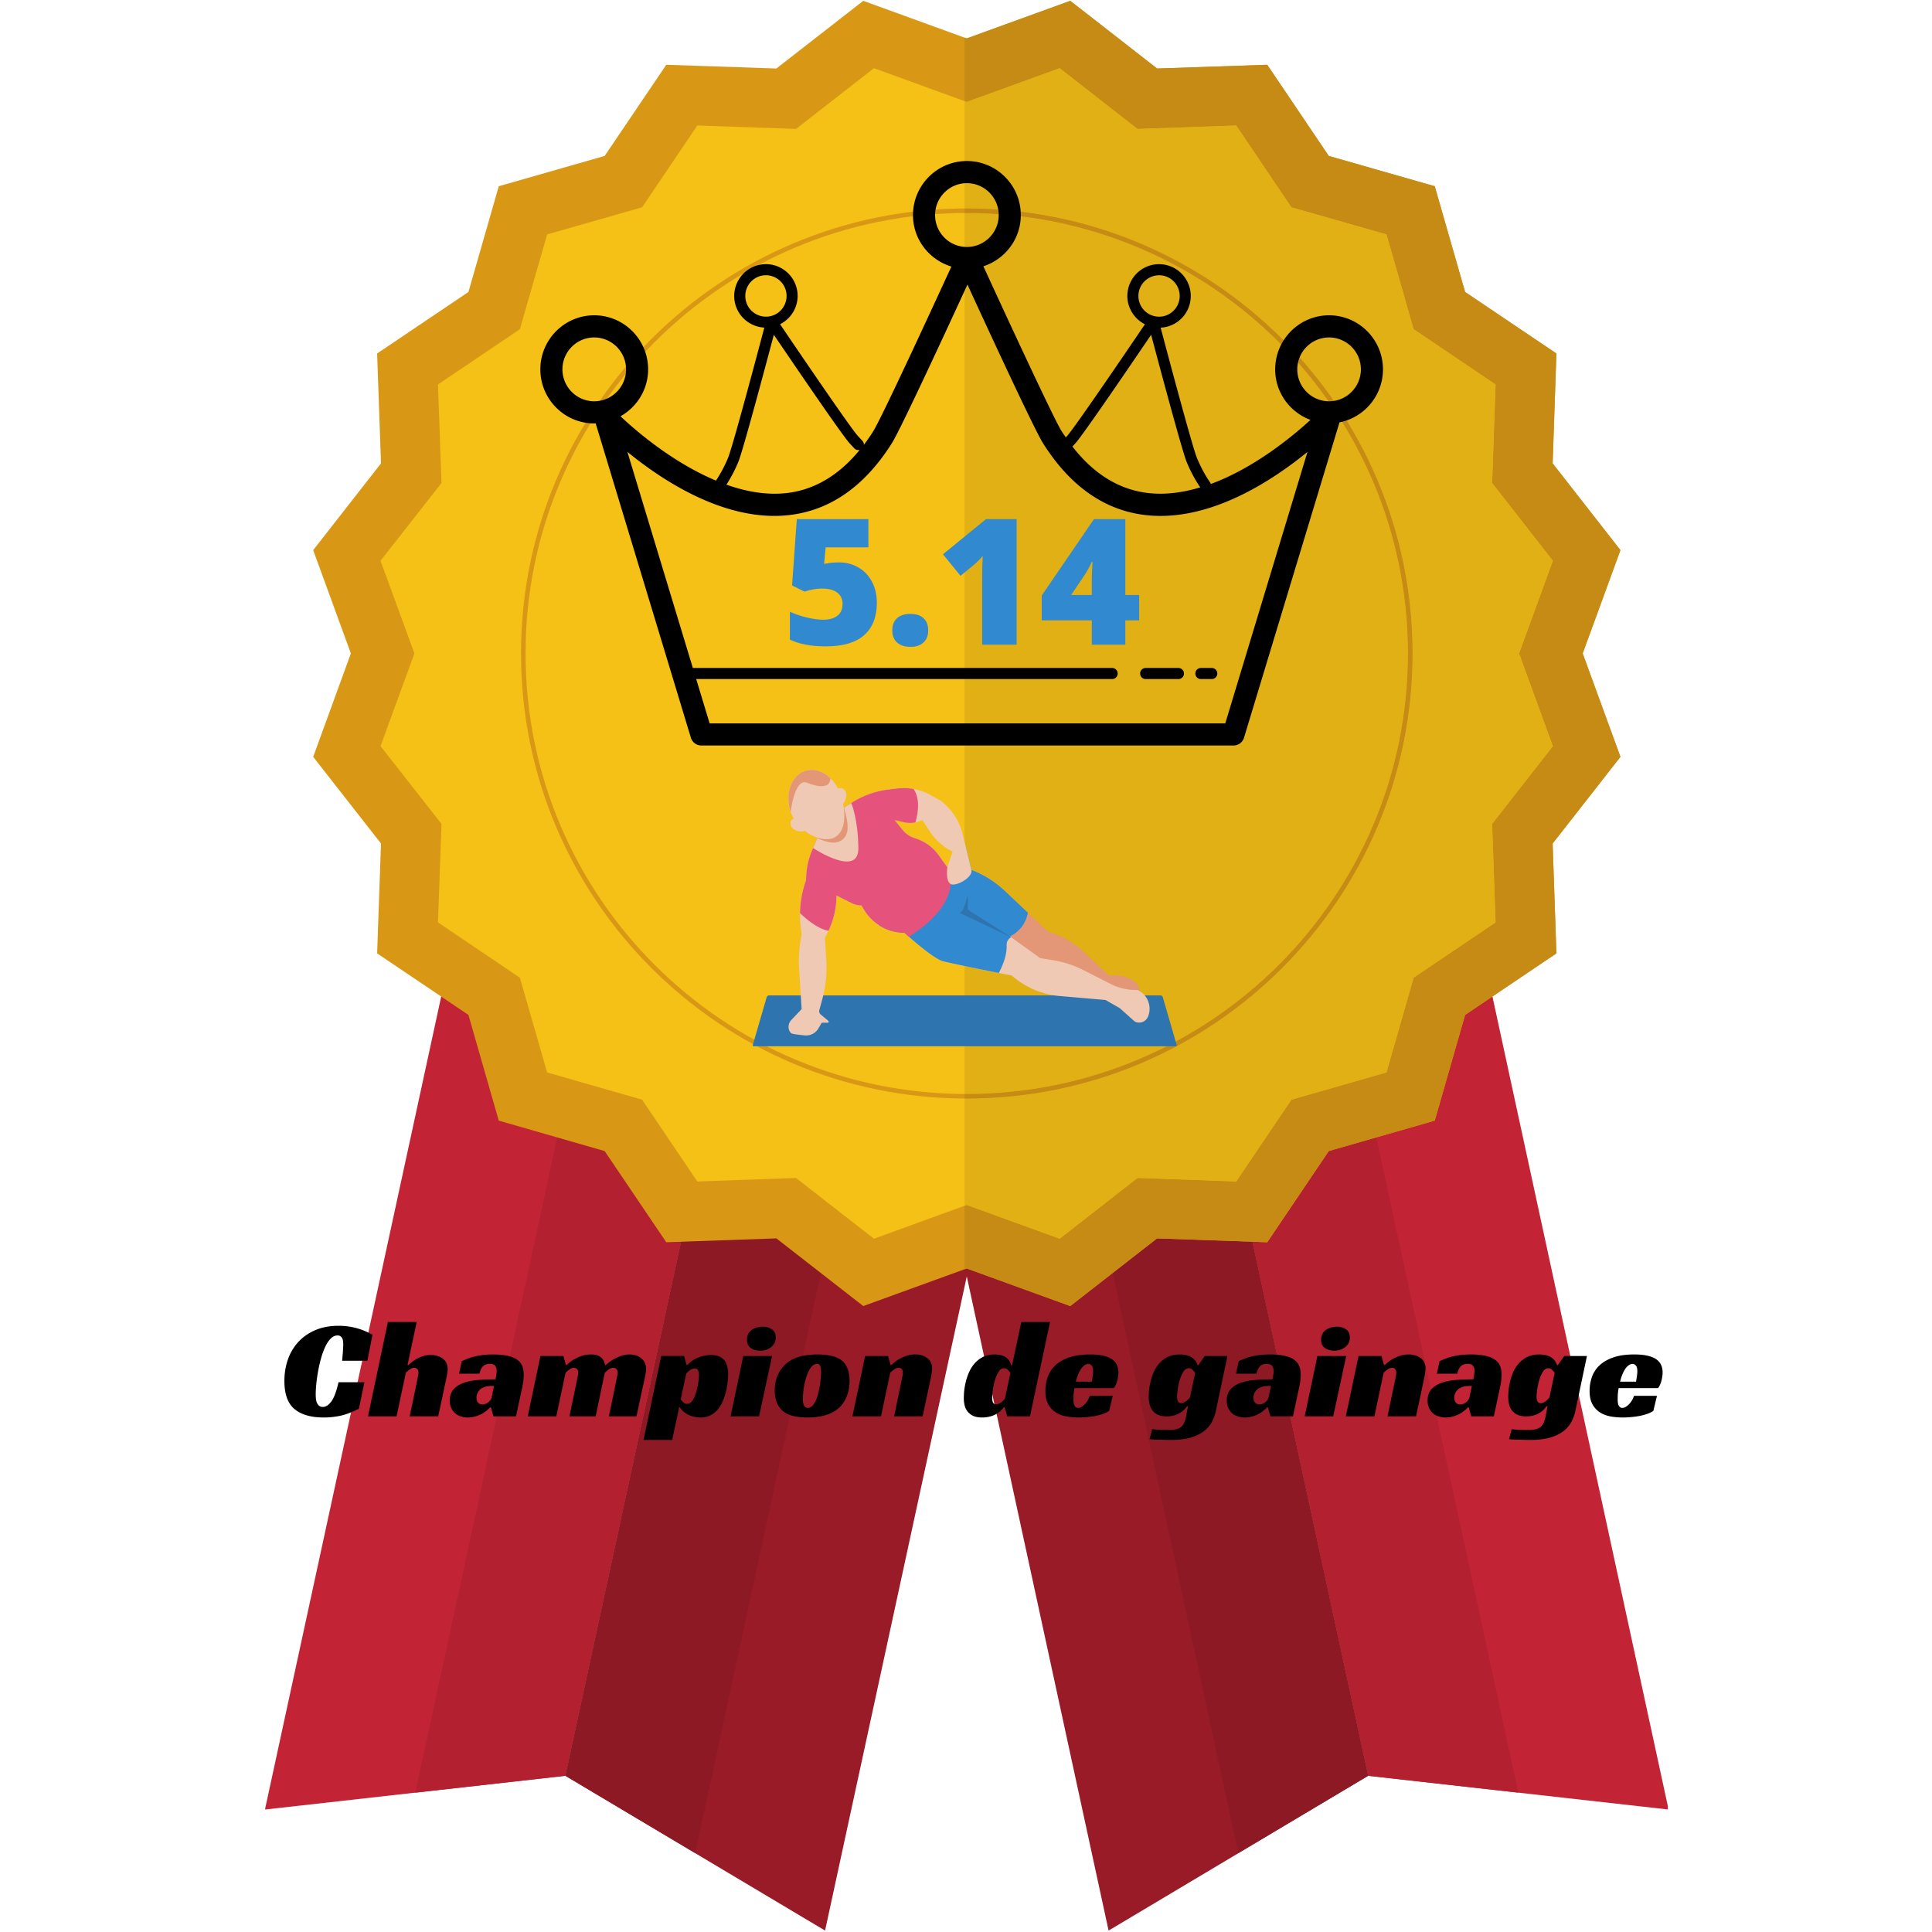
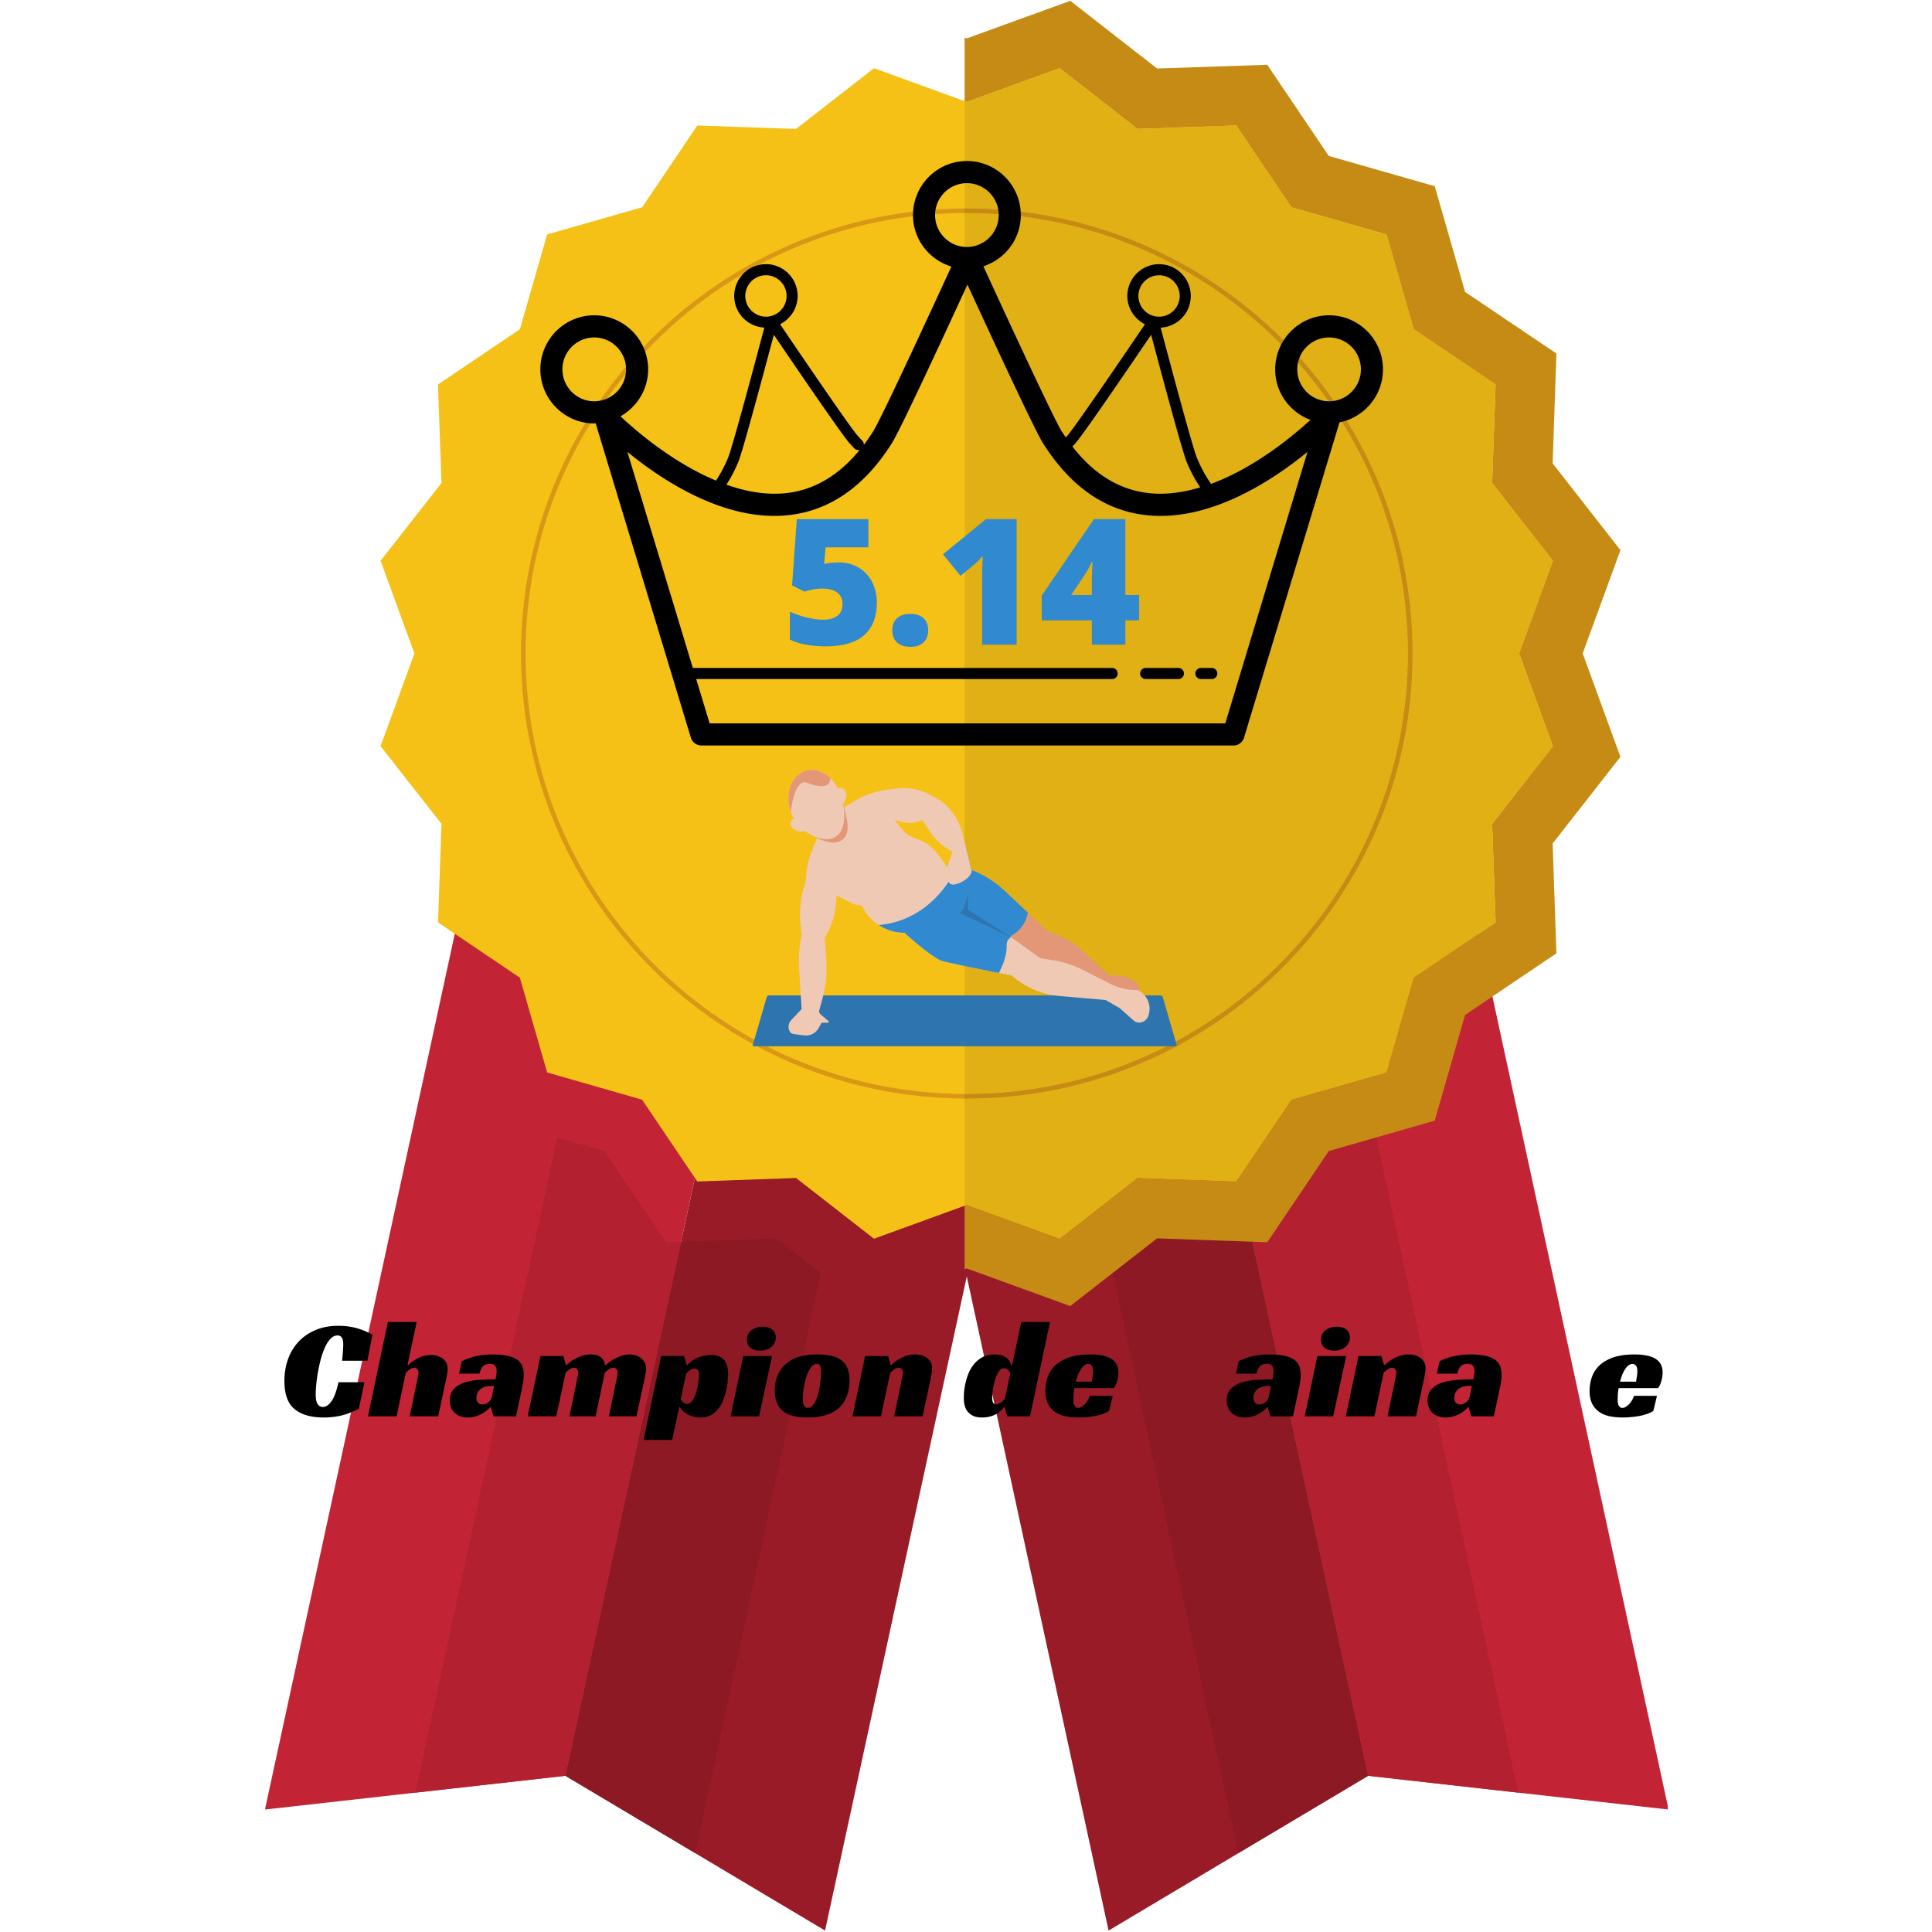
<svg xmlns="http://www.w3.org/2000/svg" xmlns:xlink="http://www.w3.org/1999/xlink" data-bbox="51.426 0.16 272.445 374.563" viewBox="0 0 375 375" height="500" width="500" data-type="ugc">
  <g>
    <defs>
      <symbol id="368c01f6-3a4e-43cb-baf7-1a4879b2f350" overflow="visible">
        <path d="M15.375-1.469c-.46.219-.93.434-1.406.64-.48.212-.996.391-1.547.548-.543.156-1.137.277-1.781.36-.649.093-1.352.14-2.11.14-2.437 0-4.32-.54-5.64-1.625C1.578-2.5.92-4.316.92-6.86c0-1.477.224-2.864.673-4.157a9.79 9.79 0 0 1 2.015-3.406c.895-.976 2-1.75 3.313-2.312 1.312-.563 2.812-.844 4.5-.844.789 0 1.52.058 2.187.172.664.105 1.266.246 1.797.422.54.168 1.024.355 1.453.562.426.2.813.387 1.157.563l-.985 5.062h-4.906c.02-.176.04-.41.063-.703.03-.29.054-.582.078-.875.02-.3.035-.598.046-.89.02-.29.032-.536.032-.735 0-.145-.012-.313-.031-.5a1.838 1.838 0 0 0-.126-.563 1.02 1.02 0 0 0-.343-.453c-.156-.125-.36-.187-.61-.187-.48 0-.918.2-1.312.594-.387.386-.735.902-1.047 1.546a15.087 15.087 0 0 0-.813 2.204 27.34 27.34 0 0 0-.578 2.484c-.156.844-.277 1.68-.359 2.5A20.671 20.671 0 0 0 7-4.219c0 .18.008.403.031.672.02.274.07.54.157.797.093.25.234.469.421.656.196.18.457.266.782.266.562 0 1.101-.348 1.625-1.047.53-.695 1-1.945 1.406-3.75h5.031zm0 0" />
      </symbol>
      <symbol id="b813e4ff-c46c-4d4b-a688-566f0bc63d48" overflow="visible">
        <path d="M7.406-9.969h.203c.344-.344.739-.66 1.188-.953a6.688 6.688 0 0 1 1.36-.687 5.131 5.131 0 0 1 1.78-.297c.946 0 1.727.242 2.344.719.614.48.922 1.14.922 1.984 0 .25-.027.539-.078.86a42.26 42.26 0 0 1-.188 1c-.074.355-.152.71-.234 1.062-.086.355-.152.68-.203.968L13.36 0H7.827l1.484-7.11c.04-.238.086-.476.141-.718.05-.25.078-.473.078-.672 0-.27-.07-.488-.203-.656-.137-.176-.34-.266-.61-.266-.323 0-.636.121-.937.36-.304.23-.539.433-.703.609L5.281 0H-.266l3.86-18.313h5.594zm0 0" />
      </symbol>
      <symbol id="c01d0678-b370-484a-b97b-6ef417dfabc4" overflow="visible">
        <path d="M1.969-10.703c.926-.457 1.875-.79 2.843-1 .97-.207 2.051-.313 3.25-.313 1.165 0 2.13.094 2.891.282.758.18 1.367.437 1.828.78.457.345.774.759.953 1.235.176.469.266 1 .266 1.594 0 .344-.023.719-.063 1.125-.042.398-.093.73-.156 1L12.5 0H8.125l-.5-1.75h-.156A6.135 6.135 0 0 1 5.437-.281c-.773.332-1.539.5-2.296.5-.438 0-.871-.063-1.297-.188a3.166 3.166 0 0 1-1.11-.578 2.984 2.984 0 0 1-.78-1.015c-.208-.415-.313-.91-.313-1.485 0-.945.261-1.695.78-2.25.52-.55 1.204-.969 2.048-1.25.844-.281 1.797-.457 2.86-.531 1.062-.07 2.128-.11 3.202-.11.031-.187.07-.445.125-.78a4.87 4.87 0 0 0 .094-.891c0-.32-.09-.625-.266-.907-.168-.28-.527-.421-1.078-.421-.636 0-1.105.187-1.406.562-.293.367-.484.813-.578 1.344H1.438zm6.265 4.797h-.5c-.523 0-.968.07-1.343.203-.375.137-.68.312-.907.531a2.294 2.294 0 0 0-.5.734 2.237 2.237 0 0 0-.156.813c0 .438.11.766.328.984.227.22.5.329.813.329.383 0 .758-.133 1.125-.407.375-.281.61-.644.703-1.094zm0 0" />
      </symbol>
      <symbol id="c7c2a7cd-1888-4551-b75c-cfcbbc57e721" overflow="visible">
        <path d="M7.297-9.969a9.578 9.578 0 0 1 1.281-1.015 9.03 9.03 0 0 1 1.5-.704c.582-.218 1.238-.328 1.969-.328.875 0 1.523.204 1.953.61.426.398.664.883.719 1.453h.156a10.02 10.02 0 0 1 1.36-1.031c.425-.25.921-.485 1.484-.704a4.909 4.909 0 0 1 1.797-.328c.937 0 1.703.262 2.297.782.593.511.89 1.18.89 2 0 .418-.074.968-.219 1.656-.148.687-.312 1.445-.5 2.266L20.844 0h-5.36l1.47-7.11c.05-.269.1-.53.155-.78a3.46 3.46 0 0 0 .078-.641.924.924 0 0 0-.218-.625c-.137-.176-.344-.266-.625-.266-.344 0-.668.125-.969.375a14.61 14.61 0 0 0-.688.594L12.922 0H7.828l1.484-7.11c.04-.238.086-.476.141-.718.05-.25.078-.473.078-.672 0-.27-.07-.488-.203-.656-.137-.176-.34-.266-.61-.266-.323 0-.636.121-.937.36-.304.23-.539.43-.703.593L5.281 0H-.266l2.47-11.719h4.452l.485 1.75zm0 0" />
      </symbol>
      <symbol id="ae5cae7d-09db-45e4-b2fc-bcef75af1c53" overflow="visible">
        <path d="M4.313 4.578H-1.25l3.438-16.297h4.437l.484 1.75h.172c.645-.695 1.375-1.191 2.188-1.484.812-.3 1.61-.453 2.39-.453.633 0 1.164.094 1.594.281.426.188.766.45 1.016.781.25.324.426.715.531 1.172.113.45.172.93.172 1.438 0 .261-.024.648-.063 1.156-.03.5-.109 1.07-.234 1.703a13.738 13.738 0 0 1-.547 1.938 7.184 7.184 0 0 1-.937 1.812 4.614 4.614 0 0 1-1.47 1.328c-.593.344-1.296.516-2.108.516-.461 0-.903-.059-1.329-.172a4.924 4.924 0 0 1-1.156-.422 4.829 4.829 0 0 1-.922-.64c-.261-.25-.453-.5-.578-.75h-.156zm2.875-7c.437 0 .8-.226 1.093-.687.29-.47.524-1.016.703-1.641.188-.625.32-1.25.407-1.875.082-.633.125-1.102.125-1.406 0-.364-.063-.664-.188-.906-.117-.239-.328-.36-.64-.36-.344 0-.672.125-.985.375-.305.242-.527.453-.672.64L5.97-3.296c.144.2.316.399.515.594a.98.98 0 0 0 .704.281zm0 0" />
      </symbol>
      <symbol id="8a81448b-8595-4a9b-86d6-3b5c125e3ba0" overflow="visible">
        <path d="M5.266 0H-.266l2.47-11.719h5.593zM8.5-15.281c0 .418-.09.781-.266 1.094a2.52 2.52 0 0 1-.671.78 3.04 3.04 0 0 1-.97.5 3.984 3.984 0 0 1-1.109.157c-.73 0-1.34-.172-1.828-.516-.492-.343-.734-.89-.734-1.64 0-.395.078-.75.234-1.063.164-.32.39-.586.672-.797.281-.207.61-.363.985-.468a3.965 3.965 0 0 1 1.156-.172c.707 0 1.304.172 1.797.515.488.344.734.883.734 1.61zm0 0" />
      </symbol>
      <symbol id="df64d975-e6b3-4569-82b5-3fff1925ae83" overflow="visible">
        <path d="M8.578-12.016c2.164 0 3.738.383 4.719 1.141 1.031.805 1.547 2.133 1.547 3.984 0 1.149-.196 2.18-.578 3.094-.375.918-.907 1.672-1.594 2.266-1.387 1.168-3.387 1.75-6 1.75-2.23 0-3.828-.426-4.797-1.282C.844-1.945.328-3.28.328-5.063c0-1.187.238-2.257.719-3.218a6.258 6.258 0 0 1 2.094-2.406c1.32-.883 3.132-1.329 5.437-1.329zM6.734-1.64c.446 0 .836-.25 1.172-.75.344-.507.614-1.132.813-1.875.195-.738.344-1.5.437-2.28.102-.79.156-1.477.156-2.063 0-.508-.054-.895-.156-1.157-.094-.27-.304-.406-.625-.406-.492 0-.914.266-1.265.797-.356.531-.641 1.164-.86 1.89a13.93 13.93 0 0 0-.484 2.235c-.094.762-.14 1.375-.14 1.844 0 1.18.316 1.765.952 1.765zm0 0" />
      </symbol>
      <symbol id="a514d106-a16e-447a-91e7-88279666908d" overflow="visible">
        <path d="M7.297-9.969a9.578 9.578 0 0 1 1.281-1.015c.414-.25.906-.485 1.469-.704a5.25 5.25 0 0 1 1.89-.328c.946 0 1.727.243 2.344.72.614.48.922 1.14.922 1.983a6.1 6.1 0 0 1-.078.86 35.695 35.695 0 0 1-.422 2.156c-.086.367-.152.695-.203.984L13.36 0H7.827l1.484-7.11c.04-.238.086-.476.141-.718.05-.25.078-.473.078-.672 0-.27-.07-.488-.203-.656-.137-.176-.34-.266-.61-.266-.323 0-.636.121-.937.36-.304.23-.539.43-.703.593L5.281 0H-.266l2.47-11.719h4.452l.485 1.75zm0 0" />
      </symbol>
      <symbol id="e8460f04-1023-4f21-a536-920efc47cd03" overflow="visible">
        <path d="M11.344-18.313h5.578L13.032 0H8.608l-.484-1.75h-.188A4.619 4.619 0 0 1 6.563-.5c-.343.21-.757.383-1.234.516a5.98 5.98 0 0 1-1.625.203c-.637 0-1.18-.094-1.625-.281A3.048 3.048 0 0 1 1-.845a3.017 3.017 0 0 1-.625-1.172 5.916 5.916 0 0 1-.188-1.53c0-.227.016-.602.047-1.126.04-.52.13-1.094.266-1.719.133-.625.332-1.265.594-1.921a7.19 7.19 0 0 1 1.062-1.813c.446-.55 1-1.004 1.656-1.36.657-.35 1.446-.53 2.376-.53.289 0 .597.027.921.078.332.054.645.152.938.296.3.149.566.36.797.641.238.273.414.621.531 1.047h.188zm-3.328 8.97c-.438 0-.805.241-1.094.718a7.047 7.047 0 0 0-.719 1.672c-.18.637-.308 1.273-.39 1.906-.086.637-.125 1.11-.125 1.422 0 .367.05.672.156.922.113.242.328.36.64.36.188 0 .364-.04.532-.126.175-.082.336-.18.484-.297.156-.113.285-.234.39-.359l.282-.328 1.062-4.969a3.867 3.867 0 0 0-.5-.61 1 1 0 0 0-.718-.312zm0 0" />
      </symbol>
      <symbol id="05cb5b71-6d7d-4060-a171-66d94e044046" overflow="visible">
        <path d="M5.938-5.484c-.075.406-.125.793-.157 1.156-.023.367-.031.687-.031.969 0 .168.004.355.016.562.02.2.062.387.125.563.07.168.164.308.28.421.114.118.282.172.5.172.165 0 .352-.05.563-.156a3.07 3.07 0 0 0 .625-.469c.207-.195.407-.441.594-.734.195-.29.348-.617.453-.984h4.469l-.703 2.921c-.367.243-.79.446-1.266.61a11.64 11.64 0 0 1-1.5.39c-.523.094-1.054.16-1.594.204a16.67 16.67 0 0 1-1.546.078C5.848.219 5 .14 4.219-.016 3.437-.18 2.754-.46 2.172-.859A4.434 4.434 0 0 1 .797-2.453c-.336-.664-.5-1.492-.5-2.485 0-.882.14-1.753.422-2.609A5.609 5.609 0 0 1 2.14-9.813c.664-.664 1.554-1.195 2.671-1.593 1.114-.406 2.508-.61 4.188-.61 1.813 0 3.176.282 4.094.844.914.563 1.375 1.445 1.375 2.64 0 .493-.074 1.024-.219 1.595-.148.574-.367 1.058-.656 1.453zM9.563-8.72c0-.562-.094-.941-.282-1.14-.18-.207-.39-.313-.64-.313-.293 0-.563.102-.813.297a3.045 3.045 0 0 0-.672.766 6.51 6.51 0 0 0-.547 1.093 9.367 9.367 0 0 0-.39 1.282h3.093a16.1 16.1 0 0 0 .11-.672c.039-.207.07-.426.094-.657.03-.238.046-.457.046-.656zm0 0" />
      </symbol>
      <symbol id="48dc4029-5d75-4489-b746-3eff249ee060" overflow="visible">
-         <path d="M11.125-11.719h4.406L13.297-1.125a7.843 7.843 0 0 1-.828 2.266 5.358 5.358 0 0 1-1.594 1.796c-.68.508-1.531.91-2.563 1.204-1.023.289-2.265.437-3.734.437-.273 0-.601-.008-.984-.016a96.633 96.633 0 0 0-1.172-.03c-.399 0-.777-.012-1.14-.032a37.79 37.79 0 0 1-.876-.063l.516-1.953c.582.082 1.176.13 1.781.141.613.008 1.14.016 1.578.016.54 0 1-.055 1.375-.157.375-.093.68-.25.922-.468.25-.22.445-.512.594-.875a6.24 6.24 0 0 0 .375-1.329l.328-1.78h-.188a5.954 5.954 0 0 1-.484.593c-.21.23-.48.45-.812.656a4.44 4.44 0 0 1-1.157.516c-.437.137-.937.203-1.5.203-.636 0-1.18-.094-1.625-.281a2.763 2.763 0 0 1-1.078-.797 3.12 3.12 0 0 1-.593-1.188A5.858 5.858 0 0 1 .25-3.78c0-.239.016-.602.047-1.094.039-.488.129-1.04.266-1.656a11.46 11.46 0 0 1 .593-1.907 6.212 6.212 0 0 1 1.063-1.75c.445-.53 1-.968 1.656-1.312.664-.344 1.473-.516 2.422-.516.289 0 .61.028.953.079.344.054.676.152 1 .296.332.149.625.36.875.641.258.273.46.621.61 1.047h.156zM8.062-9.344c-.437 0-.804.235-1.093.703a6.952 6.952 0 0 0-.703 1.61c-.18.617-.309 1.23-.391 1.843-.086.606-.125 1.055-.125 1.344 0 .367.055.672.172.922.125.242.336.36.64.36.188 0 .364-.04.532-.126a3.84 3.84 0 0 0 .5-.312 3.845 3.845 0 0 0 .656-.672l1.016-4.781a6.278 6.278 0 0 0-.516-.594.922.922 0 0 0-.688-.297zm0 0" />
-       </symbol>
+         </symbol>
      <symbol id="f10a29ba-4d82-4a75-b4e3-724413a19eab" overflow="visible">
        <path d="M11.063-15.969c1.406 0 2.671.328 3.796.985 1.125.648 2 1.562 2.625 2.75.633 1.187.953 2.558.953 4.109 0 2.73-.824 4.824-2.468 6.281C14.332-.394 11.852.328 8.53.328c-2.844 0-5.168-.437-6.969-1.312v-5.407c.97.45 2.063.82 3.282 1.11 1.218.293 2.265.437 3.14.437 1.22 0 2.157-.258 2.813-.781.656-.52.984-1.285.984-2.297 0-.926-.336-1.648-1-2.172-.668-.531-1.68-.797-3.031-.797-1.031 0-2.148.2-3.344.594L1.984-11.5l.922-12.875h13.89v5.484H8.5l-.297 3.22c.863-.165 1.477-.255 1.844-.267.375-.019.71-.03 1.015-.03zm0 0" />
      </symbol>
      <symbol id="3aa16e3a-a62f-4b36-8bfc-af6f4b20e7f6" overflow="visible">
        <path d="M1.438-2.766c0-1.02.3-1.804.906-2.359.601-.563 1.484-.844 2.64-.844 1.102 0 1.946.282 2.532.844.593.555.89 1.34.89 2.36 0 1-.308 1.78-.922 2.343-.605.563-1.437.844-2.5.844-1.105 0-1.976-.277-2.609-.828-.625-.563-.938-1.348-.938-2.36zm0 0" />
      </symbol>
      <symbol id="7909584c-b0fc-42c8-bc44-a882e68a30be" overflow="visible">
        <path d="M15.703 0H9.016v-12.906c0-1.563.035-2.992.109-4.297-.418.5-.934 1.023-1.547 1.562l-2.766 2.282-3.406-4.188 8.36-6.828h5.937zm0 0" />
      </symbol>
      <symbol id="39847c94-11eb-4b1f-836b-853f4e2a732d" overflow="visible">
        <path d="M19.484-4.719h-2.687V0h-6.5v-4.719H.578v-4.828l10.14-14.828h6.079v14.734h2.687zM10.297-9.64v-2.828c0-.531.02-1.25.062-2.156.04-.906.07-1.379.094-1.422h-.187a16.95 16.95 0 0 1-1.282 2.39L6.281-9.64zm0 0" />
      </symbol>
      <clipPath id="4ac42675-39f0-4b36-8a01-dcc89890ed63">
        <path d="M230 171h93.727v181H230zm0 0" />
      </clipPath>
      <clipPath id="cfebcda3-674d-4099-8e46-7a27bb0220ed">
        <path d="M51.477 171H145v181H51.477zm0 0" />
      </clipPath>
      <clipPath id="090dd428-6bcd-42b3-a212-4f148d8810a7">
        <path d="M104.973 31h163.5v113.816h-163.5zm0 0" />
      </clipPath>
      <clipPath id="594ebca6-ab66-41be-8be5-e587c41d3696">
        <path d="M146.125 193.191h82.254v9.891h-82.254zm0 0" />
      </clipPath>
      <clipPath id="03572fa2-7b9a-4968-9656-3efa03941cd6">
        <path d="M153 149.082h11V163h-11zm0 0" />
      </clipPath>
      <clipPath id="e41acc7f-5a2d-48cd-b136-959da208de38">
        <path d="M153 149.082h9V158h-9zm0 0" />
      </clipPath>
    </defs>
    <path d="M265.559 344.68l-50.383 30.043-38.942-179.633 54.352-11.746 34.973 161.336" fill="#991b28" />
    <g clip-path="url(#4ac42675-39f0-4b36-8a01-dcc89890ed63)">
      <path d="M265.559 344.68l58.312 6.55-38.918-179.632-54.367 11.746 34.973 161.336" fill="#c32435" />
    </g>
    <path d="M294.723 347.953l-29.164-3.273-22.47-103.664 2.884.101 11.937-17.699 9.25-2.652 27.563 127.187" fill="#b32130" />
    <path d="M240.355 359.684L215.97 247.086l8.617-6.719 18.504.649L265.56 344.68l-25.204 15.004" fill="#8d1924" />
    <path d="M109.738 344.68l50.407 30.043 38.917-179.633-54.37-11.746-34.954 161.336" fill="#991b28" />
    <g clip-path="url(#cfebcda3-674d-4099-8e46-7a27bb0220ed)">
      <path d="M109.738 344.68l-58.312 6.55 38.941-179.632 54.324 11.746-34.953 161.336" fill="#c32435" />
    </g>
    <path d="M80.594 347.953L108.14 220.77l9.222 2.648 11.961 17.7 2.875-.102-22.46 103.664-29.145 3.273" fill="#b32130" />
    <path d="M134.938 359.684l-25.2-15.004L132.2 241.016l18.496-.649 8.63 6.727-24.387 112.59" fill="#8d1924" />
-     <path d="M187.637 7.457L207.738.16l16.848 13.137 21.387-.723 11.937 17.692 20.574 5.882 5.891 20.524 17.723 11.941-.73 21.332 13.16 16.836-7.329 20.051 7.328 20.07-13.16 16.82.73 21.329-17.722 11.945-5.89 20.516-20.575 5.906-11.937 17.7-21.387-.75-16.848 13.136-20.101-7.293-20.078 7.293-16.864-13.137-21.37.75-11.962-17.699-20.55-5.906-5.891-20.516-17.723-11.945.75-21.328-13.16-16.82 7.313-20.071-7.313-20.05 13.16-16.837-.75-21.332 17.723-11.941 5.89-20.524 20.551-5.882 11.961-17.692 21.371.723L167.56.16l20.078 7.297" fill="#d89816" />
    <path d="M187.637 19.781l18.047-6.547 15.105 11.793 19.16-.668 10.719 15.875 18.45 5.266 5.273 18.402 15.902 10.723-.668 19.125 11.79 15.09-6.56 17.992 6.56 18-11.79 15.082.668 19.125-15.902 10.727-5.274 18.398-18.449 5.285-10.719 15.875-19.16-.68-15.105 11.79-18.047-6.547-18 6.547-15.13-11.79-19.16.68-10.714-15.875-18.43-5.285-5.297-18.398-15.894-10.727.683-19.125-11.832-15.082 6.575-18-6.575-17.992 11.832-15.09-.683-19.125 15.894-10.723 5.297-18.402 18.43-5.266 10.715-15.875 19.16.668 15.129-11.793 18 6.547" fill="#f5c116" />
    <path d="M273.723 126.832h-.438c0 23.617-9.586 44.996-25.082 60.473-15.5 15.476-36.906 25.039-60.566 25.039-23.649 0-45.051-9.563-60.543-25.04-15.496-15.476-25.082-36.855-25.082-60.472 0-23.61 9.586-44.977 25.082-60.453 15.492-15.469 36.894-25.035 60.543-25.035 23.66 0 45.066 9.566 60.566 25.035 15.496 15.476 25.082 36.844 25.082 60.453h.883c0-47.703-38.734-86.371-86.531-86.371-47.778 0-86.508 38.668-86.508 86.371 0 47.723 38.73 86.395 86.508 86.395 47.797 0 86.531-38.672 86.531-86.395h-.445" fill="#d89816" />
    <path d="M187.637 7.457l-.407-.148.407.148" fill="#e9e9e9" />
    <path d="M207.738 253.504l-19.777-7.18-.324-.113-.407.144v-12.324l.407-.144 18.047 6.547 15.105-11.79 19.16.68 10.719-15.875 18.45-5.285 5.273-18.398 15.902-10.727-.668-19.125 11.79-15.082-6.56-18 6.56-17.992-11.79-15.09.668-19.125-15.902-10.723-5.274-18.402-18.449-5.266-10.719-15.875-19.16.668-15.105-11.793-18.047 6.547-.407-.148V7.309l.407.148L207.738.16l16.848 13.137 21.387-.723 11.937 17.692 20.574 5.882 5.891 20.524 17.723 11.941-.73 21.332 13.16 16.836-7.329 20.051 7.328 20.07-13.16 16.82.73 21.329-17.722 11.945-5.89 20.516-20.575 5.906-11.937 17.7-2.883-.102-18.504-.649-8.617 6.719-8.23 6.418" fill="#c68b14" />
    <path d="M205.684 240.434l-18.047-6.547-.407.144v-20.804h.407c47.797 0 86.531-38.672 86.531-86.395 0-47.703-38.734-86.371-86.531-86.371h-.407V19.633l.407.148 18.047-6.547 15.105 11.793 19.16-.668 10.719 15.875 18.45 5.266 5.273 18.402 15.902 10.723-.668 19.125 11.79 15.09-6.56 17.992 6.56 18-11.79 15.082.668 19.125-15.902 10.727-5.274 18.398-18.449 5.285-10.719 15.875-19.16-.68-15.105 11.79m-18.047-28.09h-.407v-171h.407c23.66 0 45.066 9.566 60.566 25.035 15.496 15.476 25.082 36.844 25.082 60.453 0 23.617-9.586 44.996-25.082 60.473-15.5 15.476-36.906 25.039-60.566 25.039" fill="#e0b014" />
    <path d="M187.637 213.227h-.407v-.883h.407c23.66 0 45.066-9.563 60.566-25.04 15.496-15.476 25.082-36.855 25.082-60.472 0-23.61-9.586-44.977-25.082-60.453-15.5-15.469-36.906-25.035-60.566-25.035h-.407v-.883h.407c47.797 0 86.531 38.668 86.531 86.371 0 47.723-38.734 86.395-86.531 86.395" fill="#c68b14" />
    <g clip-path="url(#090dd428-6bcd-42b3-a212-4f148d8810a7)">
      <path d="M187.672 31.254c-5.77 0-10.461 4.703-10.461 10.492 0 4.73 3.156 8.688 7.45 9.992-4.59 10-13.661 29.586-15.173 31.98a38.18 38.18 0 0 1-1.812 2.626 1.068 1.068 0 0 0-.297-.797c-.309-.317-.61-.645-.918-.988-1.379-1.547-10.047-14.235-15.047-21.63 2.352-1.183 3.781-3.784 3.32-6.519-.574-3.355-3.754-5.629-7.097-5.047-3.348.57-5.606 3.762-5.04 7.117.493 2.899 2.946 4.965 5.758 5.106-2.289 8.656-6.246 23.36-7.035 25.266a25.283 25.283 0 0 1-2.351 4.43c-8.453-3.528-15.625-9.739-18.531-12.481 3.187-1.801 5.363-5.192 5.363-9.11 0-5.785-4.692-10.492-10.461-10.492-5.77 0-10.461 4.707-10.461 10.492 0 5.786 4.691 10.496 10.46 10.496.095 0 .184-.027.274-.03l18.48 61.023a2.143 2.143 0 0 0 2.052 1.523h103.27a2.14 2.14 0 0 0 2.05-1.523l18.531-61.2c4.8-.949 8.438-5.199 8.438-10.289 0-5.785-4.696-10.492-10.461-10.492-5.766 0-10.461 4.711-10.461 10.496 0 4.508 2.863 8.325 6.851 9.805-3.5 3.207-10.883 9.324-19.332 12.434-.031-.082-.054-.16-.105-.23-.977-1.388-1.856-3.02-2.613-4.849-.786-1.906-4.743-16.597-7.032-25.257a6.132 6.132 0 0 0 5.754-5.113 6.135 6.135 0 0 0-1.047-4.602 6.103 6.103 0 0 0-3.984-2.516c-3.348-.578-6.527 1.692-7.098 5.047-.469 2.738.969 5.34 3.324 6.527-5.003 7.391-13.68 20.079-15.054 21.625-.102.114-.2.215-.301.325-.27-.391-.547-.758-.805-1.172-1.511-2.399-10.617-22.055-15.195-32.035 4.2-1.364 7.262-5.282 7.262-9.938 0-5.789-4.696-10.492-10.465-10.492zm0 4.3c3.406 0 6.176 2.774 6.176 6.192 0 3.414-2.77 6.191-6.176 6.191s-6.172-2.777-6.172-6.19c0-3.419 2.766-6.192 6.172-6.192zm-39.004 17.872a4.016 4.016 0 0 1 3.95 3.344c.37 2.187-1.098 4.27-3.278 4.64a4.016 4.016 0 0 1-4.621-3.293 4.023 4.023 0 0 1 3.277-4.637 4.33 4.33 0 0 1 .672-.054zm76.164.008c.266-.012.54.004.809.046a3.984 3.984 0 0 1 2.597 1.641c.621.875.864 1.941.684 3a4.005 4.005 0 0 1-1.633 2.606 3.965 3.965 0 0 1-2.996.683 4.026 4.026 0 0 1-3.273-4.64 4.02 4.02 0 0 1 3.812-3.336zm-37.05 1.8c4.097 8.922 12.956 28.082 14.66 30.782 5.343 8.484 12.171 13.191 20.28 13.996 12.165 1.218 24.173-6.676 31.06-12.301l-15.958 52.695H137.738l-2.605-8.601h80.777a1.077 1.077 0 0 0 0-2.152h-81.43L121.777 87.71c6.891 5.625 18.887 13.516 31.055 12.3 8.11-.804 14.938-5.511 20.285-13.995 1.7-2.7 10.563-21.86 14.664-30.782zm-37.579 9.746c3.555 5.247 13.082 19.239 14.66 21.012.325.367.657.719.985 1.059.273.277.664.36 1.02.27-4.102 5.011-8.938 7.859-14.446 8.41-3.836.382-7.723-.348-11.426-1.657a27.546 27.546 0 0 0 2.305-4.398c.906-2.196 5.273-18.563 6.902-24.696zm73.23 0c1.63 6.133 5.997 22.497 6.903 24.696a27.07 27.07 0 0 0 2.633 4.922c-3.211.965-6.531 1.46-9.817 1.132-5.757-.574-10.785-3.628-15-9.062.207-.219.414-.438.621-.672 1.579-1.773 11.106-15.77 14.66-21.016zm-108.093.52c3.406 0 6.176 2.777 6.176 6.191 0 3.414-2.77 6.196-6.176 6.196s-6.172-2.782-6.172-6.196c0-3.414 2.766-6.191 6.172-6.191zm142.633 0c3.406 0 6.175 2.777 6.175 6.191 0 3.414-2.77 6.196-6.175 6.196-3.407 0-6.172-2.782-6.172-6.196 0-3.414 2.765-6.191 6.172-6.191zm-35.63 64.152a1.077 1.077 0 0 0 0 2.153h6.43a1.077 1.077 0 0 0 0-2.152zm10.72 0a1.077 1.077 0 0 0 0 2.153h2.144c.59 0 1.07-.48 1.07-1.075 0-.593-.48-1.078-1.07-1.078zm0 0" fill="#000000" />
    </g>
    <g clip-path="url(#594ebca6-ab66-41be-8be5-e587c41d3696)">
      <path d="M227.914 203.36h-81.312a.48.48 0 0 1-.457-.618l2.667-9.187a.477.477 0 0 1 .458-.344h75.976a.47.47 0 0 1 .453.344l2.668 9.187a.477.477 0 0 1-.453.617" fill="#2e74ae" />
    </g>
    <path d="M199.488 177.16l3.992 3.703a16.39 16.39 0 0 1 6.739 3.774l5.058 4.695h1.16c1.282 0 2.54.367 3.625 1.059l.083.054a2.236 2.236 0 0 1 1.03 1.887v1.766l-24.464-8.118-7.457-4.058 10.234-4.762" fill="#e39776" />
    <path d="M184.09 167.719l-.215.617-1.723-2.395a8.53 8.53 0 0 0-4.097-3.078l-.672-.238a4.945 4.945 0 0 1-2.203-1.559l-1.543-1.902 1.758.422a5.267 5.267 0 0 0 3.62-.422l1.403 2.137a11.759 11.759 0 0 0 4.496 4.035zM159.3 196.91a.834.834 0 0 1-.269-.86l.574-2.1c.676-2.473.938-5.04.774-7.598l-.274-4.25.625-1.278a15.895 15.895 0 0 0 1.629-7.016l2.887 1.465a4.33 4.33 0 0 0 1.973.473l.445.758a9.228 9.228 0 0 0 2.91 3.05 9.063 9.063 0 0 0 4.973 1.489s.336.309.879.785a73.034 73.034 0 0 0 1.984 1.684c1.559 1.277 3.383 2.644 4.422 3 .82.277 7.352 1.613 11.035 2.343 1.488.297 2.516.493 2.5.477a16.105 16.105 0 0 0 4.317 2.742 15.91 15.91 0 0 0 4.941 1.246l8.957.778 2.777 1.59 2.715 2.433c.153.14.336.238.54.297.163.047.327.066.491.066.747 0 1.446-.457 1.739-1.187a4.03 4.03 0 0 0 .289-1.496c0-1.38-.711-2.703-1.946-3.43l-.359-.215h-.36c-1.702 0-3.382-.402-4.902-1.176l-5.296-2.69a19.907 19.907 0 0 0-5.895-1.919l-2.457-.39-5.656-4.06-.242-.175.3-.16a6.233 6.233 0 0 0 3.168-4.426l-4.43-4.183a19.95 19.95 0 0 0-6.5-4.11l-1.046-4.265-.68-2.75a11.385 11.385 0 0 0-3.644-5.942l-.528-.453-1.984-1.113a10.729 10.729 0 0 0-6.504-1.305l-1.59.188a17.382 17.382 0 0 0-7.36 2.636l-1.34.86-5.339 6.144-.918 2.184a14.781 14.781 0 0 0-1.164 5.758l-.195.59a19.927 19.927 0 0 0-.985 5.84c-.011.898.031 1.8.14 2.698l.173 1.458a25.644 25.644 0 0 0-.48 6.773l.48 7.695-2.004 2.121c-.574.61-.711 1.547-.274 2.262.114.188.254.328.426.379.418.125 1.508.254 2.473.348a2.741 2.741 0 0 0 2.633-1.356l.648-1.11h1.164c.184 0 .266-.234.125-.35l-1.484-1.247" fill="#efc9b3" />
    <path d="M199.488 177.16a6.233 6.233 0 0 1-3.168 4.426l-.3.16.242.176-.016.012c-.55.285-.887.867-.86 1.496.083 1.855-.675 3.832-1.519 5.425-3.683-.73-10.215-2.066-11.035-2.343-1.039-.356-2.863-1.723-4.422-3-1.562-1.282-2.863-2.469-2.863-2.469a9.063 9.063 0 0 1-4.973-1.488c6.203-.567 10.387-4.047 13.121-7.754a28.156 28.156 0 0 0 2.64-4.414 31.982 31.982 0 0 0 1.177-2.785l.75 3.066.297 1.2a19.95 19.95 0 0 1 6.5 4.109l4.43 4.183" fill="#3189d0" />
    <path d="M199.488 177.16a6.233 6.233 0 0 1-3.168 4.426l-.3.16s-7-4.144-8.125-4.203l-4.266-2.875.066-2.867a28.156 28.156 0 0 0 2.64-4.414l1.927.281.297 1.2a19.95 19.95 0 0 1 6.5 4.109l4.43 4.183" fill="#3189d0" />
-     <path d="M176.426 181.828c-.543-.476-.88-.785-.88-.785a9.063 9.063 0 0 1-4.972-1.488 9.228 9.228 0 0 1-2.91-3.051l-.445-.758a4.33 4.33 0 0 1-1.973-.473l-2.887-1.464c0 2.375-.53 4.718-1.55 6.851-1.938-.328-4.059-2.023-5.528-3.422.035-1.98.367-3.949.985-5.84l.195-.59c0-1.98.394-3.937 1.164-5.757l.188-.45.73-1.734 5.34-6.144 1.34-.86a17.382 17.382 0 0 1 7.359-2.636l1.59-.188a10.729 10.729 0 0 1 3.144.098c1.34 1.914.875 4.722.368 6.492-.75.152-1.532.14-2.29-.043l-1.757-.422 1.543 1.902a4.945 4.945 0 0 0 2.203 1.559l.672.238a8.53 8.53 0 0 1 4.097 3.078l1.723 2.395.215-.617c2.226 6.304-3.063 11.199-7.664 14.11" fill="#e5537c" />
    <path d="M183.875 168.336s-.523 3.531 1.215 3.355c1.734-.18 3.726-1.765 3.469-2.824-.262-1.058-1.047-4.265-1.047-4.265l-2.598.734-1.039 3" fill="#efc9b3" />
    <path d="M166.61 164.602c.09 5.882-8.798 0-8.798 0l.375-.891.051-.121.305-.723.137-.156 5.14-5.914.063-.074.324-.207.215-.141.8-.512s1.301 2.86 1.387 8.739" fill="#efc9b3" />
    <path d="M162.621 163.441c-.976.34-2.566-.105-3.941-.73l5.14-5.914c.942 3.203 1.278 5.785-1.199 6.644" fill="#e39776" />
    <path d="M196.262 181.922l-8.438-5.371s.106-2.176 0-2.617c-.101-.442-.554 3.168-1.633 3.23l10.07 4.758" fill="#2e74ae" />
    <path d="M156.375 161.074c-.313.551-1.559.328-2.21-.054-.653-.383-.927-1.141-.614-1.696.312-.55 1.097-.687 1.75-.304.652.382 1.387 1.503 1.074 2.054" fill="#efc9b3" />
    <path d="M163.074 156.328c.625.043 1.14-1.129 1.196-1.894.054-.762-.41-1.418-1.036-1.465-.625-.047-1.175.535-1.23 1.3-.055.762.445 2.012 1.07 2.06" fill="#efc9b3" />
    <g clip-path="url(#03572fa2-7b9a-4968-9656-3efa03941cd6)">
      <path d="M161.602 162.707c-2.676.926-6.97-1.644-8.13-5.105l-.007-.02c-1.149-3.453.078-6.996 2.75-7.922 1.68-.586 3.535.008 4.965 1.39.847.817 1.547 1.907 1.98 3.192 1.16 3.457 1.117 7.535-1.558 8.465" fill="#efc9b3" />
    </g>
    <g clip-path="url(#e41acc7f-5a2d-48cd-b136-959da208de38)">
      <path d="M161.18 151.05c-.055 1.942-2.118 1.848-4.543.88-2.43-.973-3.164 5.672-3.164 5.672l-.008-.02c-1.149-3.453.078-6.996 2.75-7.922 1.68-.586 3.535.008 4.965 1.39" fill="#e39776" />
    </g>
    <use y="274.914" x="54.281" xlink:href="#368c01f6-3a4e-43cb-baf7-1a4879b2f350" fill="#000000" />
    <use y="274.914" x="71.691" xlink:href="#b813e4ff-c46c-4d4b-a688-566f0bc63d48" fill="#000000" />
    <use y="274.914" x="87.658" xlink:href="#c01d0678-b370-484a-b97b-6ef417dfabc4" fill="#000000" />
    <use y="274.914" x="102.697" xlink:href="#c7c2a7cd-1888-4551-b75c-cfcbbc57e721" fill="#000000" />
    <use y="274.914" x="126.156" xlink:href="#ae5cae7d-09db-45e4-b2fc-bcef75af1c53" fill="#000000" />
    <use y="274.914" x="142.068" xlink:href="#8a81448b-8595-4a9b-86d6-3b5c125e3ba0" fill="#000000" />
    <use y="274.914" x="150.051" xlink:href="#df64d975-e6b3-4569-82b5-3fff1925ae83" fill="#000000" />
    <use y="274.914" x="165.718" xlink:href="#a514d106-a16e-447a-91e7-88279666908d" fill="#000000" />
    <use y="274.914" x="181.684" xlink:href="#cc130cbb-1aeb-4520-a9b1-55d2887691b1" fill="#000000" />
    <use y="274.914" x="186.888" xlink:href="#e8460f04-1023-4f21-a536-920efc47cd03" fill="#000000" />
    <use y="274.914" x="202.609" xlink:href="#05cb5b71-6d7d-4060-a171-66d94e044046" fill="#000000" />
    <use y="274.914" x="217.512" xlink:href="#cc130cbb-1aeb-4520-a9b1-55d2887691b1" fill="#000000" />
    <use y="274.914" x="222.716" xlink:href="#48dc4029-5d75-4489-b746-3eff249ee060" fill="#000000" />
    <use y="274.914" x="238.465" xlink:href="#c01d0678-b370-484a-b97b-6ef417dfabc4" fill="#000000" />
    <use y="274.914" x="253.504" xlink:href="#8a81448b-8595-4a9b-86d6-3b5c125e3ba0" fill="#000000" />
    <use y="274.914" x="261.488" xlink:href="#a514d106-a16e-447a-91e7-88279666908d" fill="#000000" />
    <use y="274.914" x="277.454" xlink:href="#c01d0678-b370-484a-b97b-6ef417dfabc4" fill="#000000" />
    <use y="274.914" x="292.494" xlink:href="#48dc4029-5d75-4489-b746-3eff249ee060" fill="#000000" />
    <use y="274.914" x="308.242" xlink:href="#05cb5b71-6d7d-4060-a171-66d94e044046" fill="#000000" />
    <use y="125.131" x="151.757" xlink:href="#f10a29ba-4d82-4a75-b4e3-724413a19eab" fill="#3189d0" />
    <use y="125.131" x="171.757" xlink:href="#3aa16e3a-a62f-4b36-8bfc-af6f4b20e7f6" fill="#3189d0" />
    <use y="125.131" x="181.624" xlink:href="#7909584c-b0fc-42c8-bc44-a882e68a30be" fill="#3189d0" />
    <use y="125.131" x="201.625" xlink:href="#39847c94-11eb-4b1f-836b-853f4e2a732d" fill="#3189d0" />
  </g>
</svg>